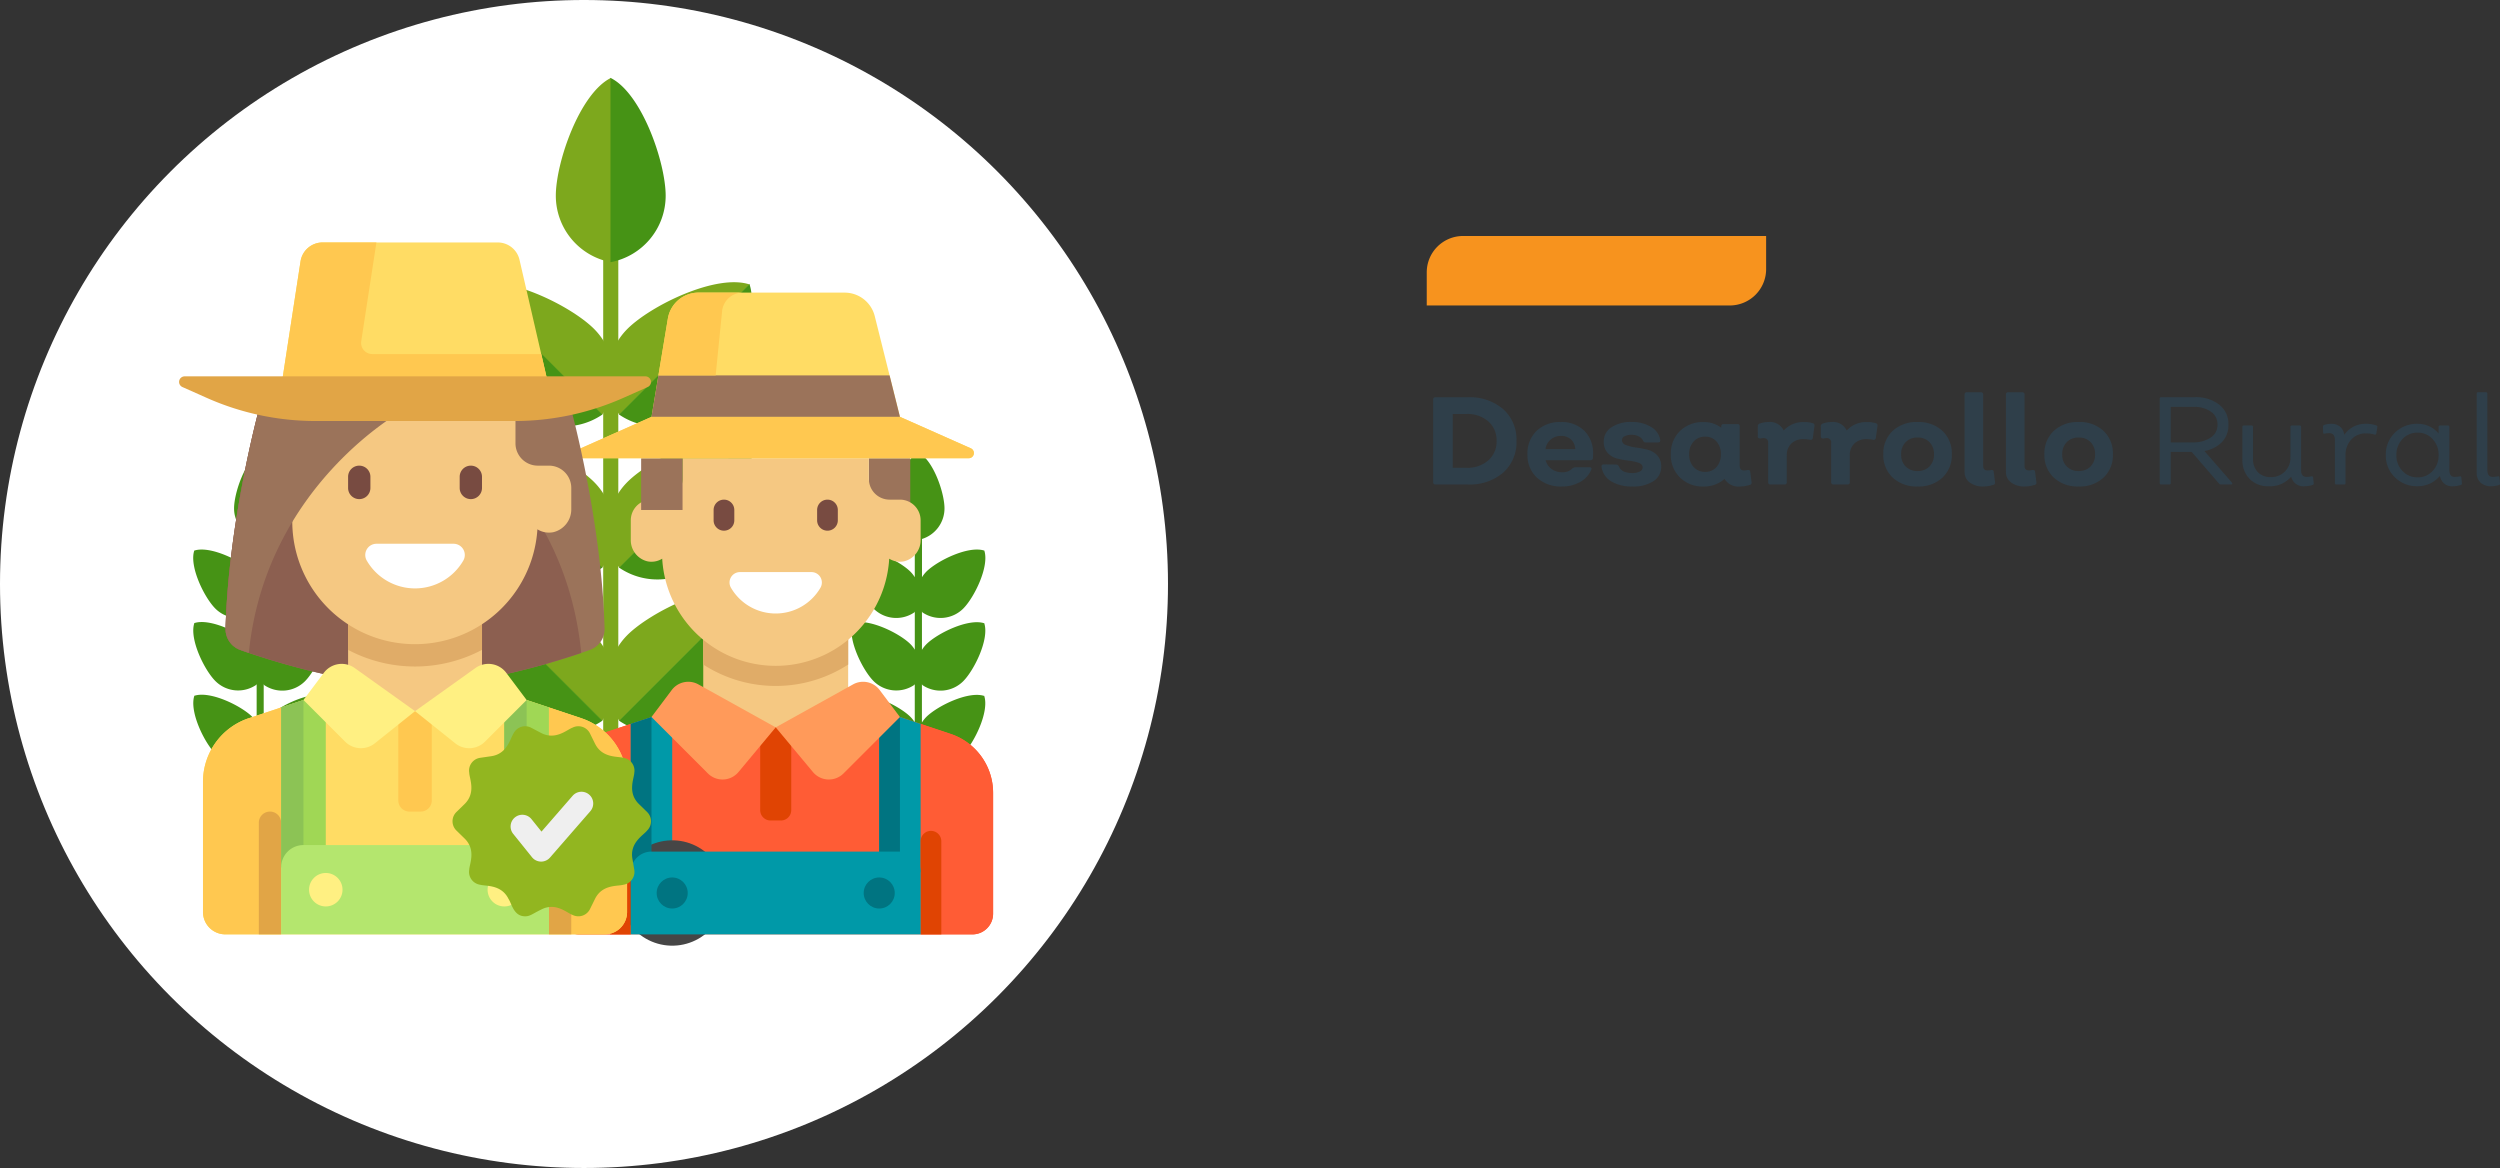
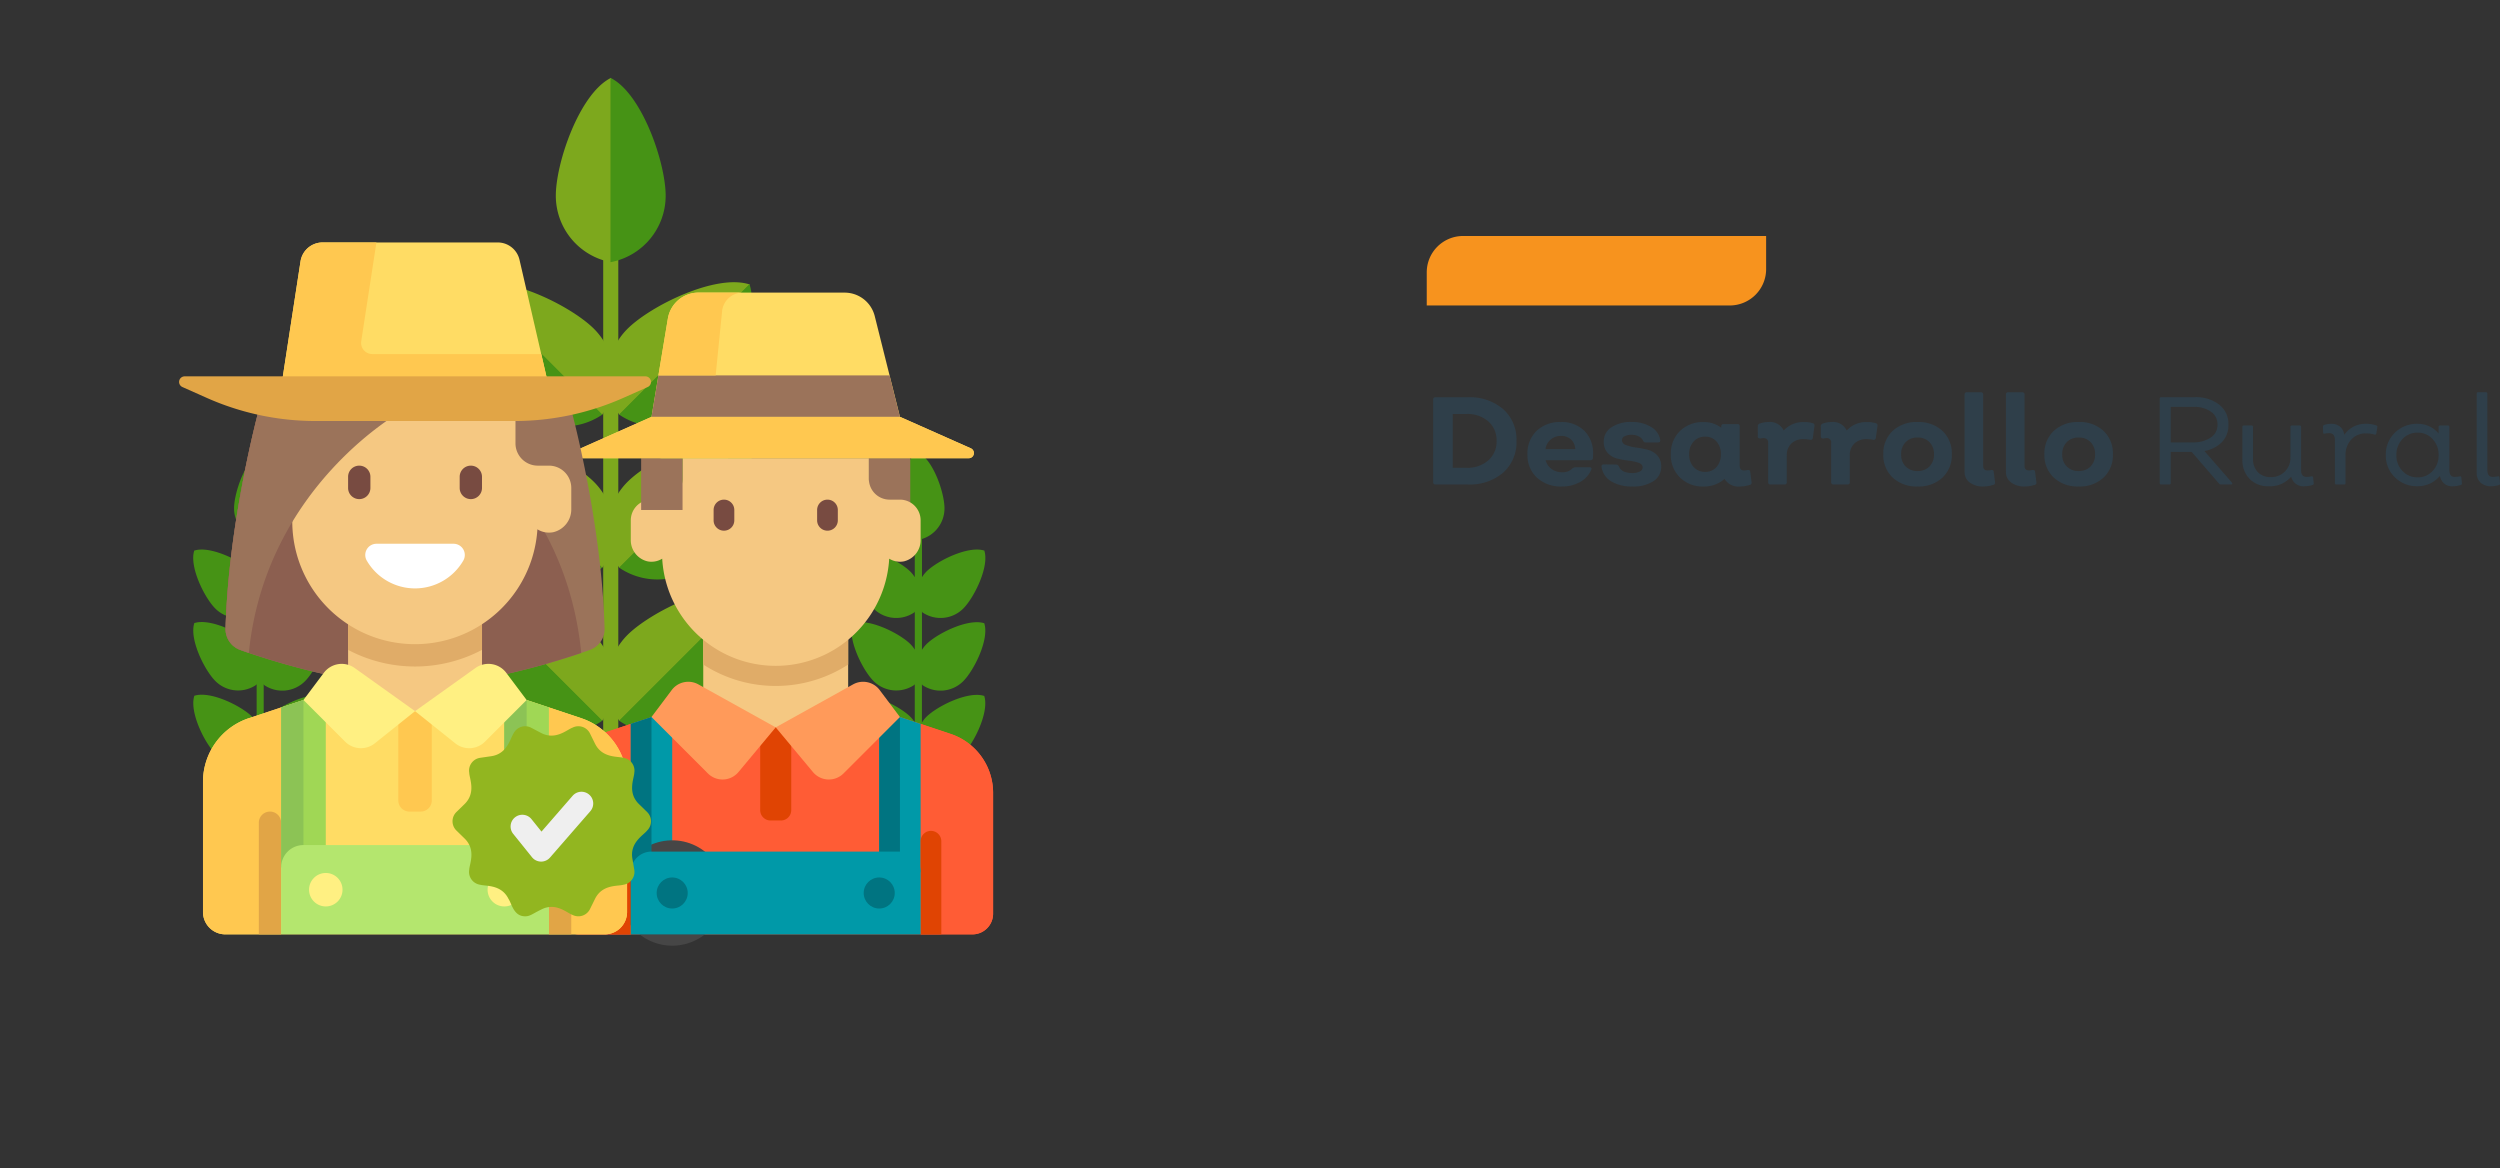
<svg xmlns="http://www.w3.org/2000/svg" width="321.064" height="150" viewBox="0 0 321.064 150">
  <rect x="0" y="0" width="321.064" height="150" fill="#333333" stroke="none" />
  <g id="Grupo_1505" data-name="Grupo 1505" transform="translate(-140 -185)">
    <path id="Trazado_5250" data-name="Trazado 5250" d="M5.484-11.2a6.58,6.58,0,0,1,4.57,1.531,5.211,5.211,0,0,1,1.7,4.074,5.2,5.2,0,0,1-1.7,4.07A6.59,6.59,0,0,1,5.484,0H1.375q-.32,0-.32-.3V-10.9q0-.3.32-.3ZM5.313-2.141a4.079,4.079,0,0,0,2.824-.953A3.2,3.2,0,0,0,9.2-5.6,3.2,3.2,0,0,0,8.137-8.1a4.079,4.079,0,0,0-2.824-.953H3.57v6.914Zm12.25,2.4A4.471,4.471,0,0,1,14.379-.879a3.911,3.911,0,0,1-1.215-3A3.984,3.984,0,0,1,14.34-6.883a4.256,4.256,0,0,1,3.082-1.133,4.125,4.125,0,0,1,3.047,1.121,3.99,3.99,0,0,1,1.125,2.957q0,.094-.008.273t-.008.273a.3.3,0,0,1-.336.273H15.5a2.009,2.009,0,0,0,.762,1.133,2.221,2.221,0,0,0,1.348.414,1.68,1.68,0,0,0,1.313-.477.723.723,0,0,1,.383-.164h1.8a.3.3,0,0,1,.25.09.2.2,0,0,1,0,.23A3.213,3.213,0,0,1,19.93-.32,4.676,4.676,0,0,1,17.563.258Zm-2.078-4.8H19.3a1.718,1.718,0,0,0-.527-1.223,1.8,1.8,0,0,0-1.293-.473,1.991,1.991,0,0,0-1.336.473A1.914,1.914,0,0,0,15.484-4.547ZM26.648.258a5.062,5.062,0,0,1-2.734-.664A2.558,2.558,0,0,1,22.68-2.258q-.047-.32.3-.32l1.57.016a.409.409,0,0,1,.352.227q.336.867,1.742.867a2,2,0,0,0,.953-.2.582.582,0,0,0,.359-.516q0-.414-.512-.6a5.686,5.686,0,0,0-1.246-.27,12.754,12.754,0,0,1-1.473-.262,2.452,2.452,0,0,1-1.25-.723,2.074,2.074,0,0,1-.512-1.477,2.125,2.125,0,0,1,.977-1.82,4.39,4.39,0,0,1,2.578-.687,4.668,4.668,0,0,1,2.52.633,2.366,2.366,0,0,1,1.176,1.672q.047.32-.289.32H28.344a.348.348,0,0,1-.32-.2,1.114,1.114,0,0,0-.551-.566,1.948,1.948,0,0,0-.918-.215,1.925,1.925,0,0,0-.906.184A.549.549,0,0,0,25.3-5.7a.685.685,0,0,0,.52.637,5.545,5.545,0,0,0,1.266.313q.746.105,1.48.281a2.508,2.508,0,0,1,1.254.719,2.02,2.02,0,0,1,.52,1.457A2.151,2.151,0,0,1,29.352-.43,4.678,4.678,0,0,1,26.648.258Zm15.3-.531a.282.282,0,0,1-.258.336,4.225,4.225,0,0,1-1.2.2,2.1,2.1,0,0,1-2.016-.977,3.955,3.955,0,0,1-2.7.977A4.14,4.14,0,0,1,32.75-.895a4,4,0,0,1-1.172-2.98,4,4,0,0,1,1.176-2.992,4.151,4.151,0,0,1,3.027-1.148,3.6,3.6,0,0,1,2.273.734v-.172a.269.269,0,0,1,.3-.3h1.766a.262.262,0,0,1,.3.3V-2.43q0,.625.531.625a1.916,1.916,0,0,0,.492-.055q.32-.031.336.258ZM35.992-1.617a1.852,1.852,0,0,0,1.457-.633,2.365,2.365,0,0,0,.559-1.625,2.373,2.373,0,0,0-.559-1.637,1.857,1.857,0,0,0-1.457-.629,1.922,1.922,0,0,0-1.488.629,2.333,2.333,0,0,0-.574,1.637A2.325,2.325,0,0,0,34.5-2.25,1.917,1.917,0,0,0,35.992-1.617ZM49.781-7.875a.288.288,0,0,1,.242.352l-.211,1.539a.268.268,0,0,1-.352.242,4.556,4.556,0,0,0-.875-.078,2.134,2.134,0,0,0-1.523.559,1.986,1.986,0,0,0-.594,1.52V-.3a.269.269,0,0,1-.3.3H44.375a.269.269,0,0,1-.3-.3V-5.328a.552.552,0,0,0-.625-.625,3.407,3.407,0,0,0-.352.047q-.352,0-.352-.25V-7.469a.332.332,0,0,1,.242-.352,3.478,3.478,0,0,1,1.148-.2A1.924,1.924,0,0,1,46.07-6.93,3.367,3.367,0,0,1,48.68-8.016,3.609,3.609,0,0,1,49.781-7.875Zm8.094,0a.288.288,0,0,1,.242.352l-.211,1.539a.268.268,0,0,1-.352.242,4.556,4.556,0,0,0-.875-.078,2.134,2.134,0,0,0-1.523.559,1.986,1.986,0,0,0-.594,1.52V-.3a.269.269,0,0,1-.3.3H52.469a.269.269,0,0,1-.3-.3V-5.328a.552.552,0,0,0-.625-.625,3.407,3.407,0,0,0-.352.047q-.352,0-.352-.25V-7.469a.332.332,0,0,1,.242-.352,3.478,3.478,0,0,1,1.148-.2A1.924,1.924,0,0,1,54.164-6.93a3.367,3.367,0,0,1,2.609-1.086A3.609,3.609,0,0,1,57.875-7.875Zm8.582,7A4.465,4.465,0,0,1,63.266.258,4.465,4.465,0,0,1,60.074-.879a3.924,3.924,0,0,1-1.207-3,3.93,3.93,0,0,1,1.207-3.008,4.474,4.474,0,0,1,3.191-1.133,4.465,4.465,0,0,1,3.191,1.137,3.933,3.933,0,0,1,1.207,3A3.924,3.924,0,0,1,66.457-.879ZM61.738-2.312a2.058,2.058,0,0,0,1.527.586,2.058,2.058,0,0,0,1.527-.586,2.12,2.12,0,0,0,.582-1.562,2.133,2.133,0,0,0-.582-1.566,2.05,2.05,0,0,0-1.527-.59,2.05,2.05,0,0,0-1.527.59,2.133,2.133,0,0,0-.582,1.566A2.12,2.12,0,0,0,61.738-2.312Zm10,2.57a2.844,2.844,0,0,1-1.781-.512A1.666,1.666,0,0,1,69.3-1.648v-9.891a.269.269,0,0,1,.3-.3h1.789a.269.269,0,0,1,.3.3v9.125q0,.609.547.609a1.845,1.845,0,0,0,.477-.055q.32-.031.336.258l.164,1.328a.282.282,0,0,1-.258.336A4.291,4.291,0,0,1,71.742.258Zm5.32,0a2.844,2.844,0,0,1-1.781-.512,1.666,1.666,0,0,1-.664-1.395v-9.891a.269.269,0,0,1,.3-.3h1.789a.269.269,0,0,1,.3.3v9.125q0,.609.547.609a1.845,1.845,0,0,0,.477-.055q.32-.031.336.258l.164,1.328a.282.282,0,0,1-.258.336A4.291,4.291,0,0,1,77.063.258ZM87.145-.879A4.465,4.465,0,0,1,83.953.258,4.465,4.465,0,0,1,80.762-.879a3.924,3.924,0,0,1-1.207-3,3.93,3.93,0,0,1,1.207-3.008,4.474,4.474,0,0,1,3.191-1.133,4.465,4.465,0,0,1,3.191,1.137,3.933,3.933,0,0,1,1.207,3A3.924,3.924,0,0,1,87.145-.879ZM82.426-2.312a2.058,2.058,0,0,0,1.527.586,2.058,2.058,0,0,0,1.527-.586,2.12,2.12,0,0,0,.582-1.562,2.133,2.133,0,0,0-.582-1.566,2.05,2.05,0,0,0-1.527-.59,2.05,2.05,0,0,0-1.527.59,2.133,2.133,0,0,0-.582,1.566A2.12,2.12,0,0,0,82.426-2.312Zm21.207,2.07a.147.147,0,0,1,.039.168.168.168,0,0,1-.164.074h-1.3a.3.3,0,0,1-.227-.109L98.469-4.18H95.781V-.2a.173.173,0,0,1-.2.2H94.563a.173.173,0,0,1-.2-.2V-11.008a.173.173,0,0,1,.2-.2h4.3a4.818,4.818,0,0,1,3.145.961A3.125,3.125,0,0,1,103.188-7.7a3.125,3.125,0,0,1-.816,2.238A4.134,4.134,0,0,1,100.1-4.3ZM95.781-9.969v4.563h2.844a3.973,3.973,0,0,0,2.258-.6,1.918,1.918,0,0,0,.9-1.687,1.923,1.923,0,0,0-.867-1.672,3.736,3.736,0,0,0-2.18-.6ZM114.141-.156a.182.182,0,0,1-.148.219,3.4,3.4,0,0,1-.977.164,1.611,1.611,0,0,1-1.773-1.234A3.508,3.508,0,0,1,108.359.227,3.267,3.267,0,0,1,105.9-.719a3.415,3.415,0,0,1-.918-2.484V-7.375a.173.173,0,0,1,.2-.2h.977a.165.165,0,0,1,.188.2v4.094a2.335,2.335,0,0,0,.617,1.7,2.208,2.208,0,0,0,1.656.633,2.468,2.468,0,0,0,1.816-.711,2.5,2.5,0,0,0,.715-1.852V-7.375q0-.2.188-.2h.977a.173.173,0,0,1,.2.2v5.516q0,.883.688.883a3.26,3.26,0,0,0,.625-.062q.211-.047.234.141Zm8.023-7.43a.178.178,0,0,1,.148.227l-.133.8q-.031.2-.234.148a3.72,3.72,0,0,0-1.094-.148,2.476,2.476,0,0,0-1.887.785,2.872,2.872,0,0,0-.738,2.051V-.2q0,.2-.187.2h-.977a.173.173,0,0,1-.2-.2V-5.711q0-.883-.75-.883a2.926,2.926,0,0,0-.547.063q-.227.031-.219-.156l-.016-.734a.211.211,0,0,1,.156-.227,2.688,2.688,0,0,1,.9-.141,1.707,1.707,0,0,1,1.145.375,1.607,1.607,0,0,1,.535,1.047,3.249,3.249,0,0,1,2.781-1.422A3.621,3.621,0,0,1,122.164-7.586Zm11.008,7.43a.181.181,0,0,1-.141.219,3.237,3.237,0,0,1-.961.164,1.542,1.542,0,0,1-1.711-1.344A3.679,3.679,0,0,1,127.477.227a3.992,3.992,0,0,1-2.91-1.145A3.835,3.835,0,0,1,123.4-3.773a3.867,3.867,0,0,1,1.16-2.871,3.985,3.985,0,0,1,2.918-1.145,3.445,3.445,0,0,1,2.7,1.242v-.828a.173.173,0,0,1,.2-.2h.992a.165.165,0,0,1,.188.2v5.531q0,.867.672.867a3.505,3.505,0,0,0,.641-.062q.2-.047.227.141Zm-5.68-.758a2.527,2.527,0,0,0,1.918-.816,2.867,2.867,0,0,0,.77-2.047,2.9,2.9,0,0,0-.77-2.055,2.516,2.516,0,0,0-1.918-.824,2.58,2.58,0,0,0-1.953.824,2.875,2.875,0,0,0-.781,2.059,2.842,2.842,0,0,0,.781,2.039A2.586,2.586,0,0,0,127.492-.914ZM136.961.227a1.988,1.988,0,0,1-1.387-.457,1.637,1.637,0,0,1-.5-1.277V-11.648q0-.2.188-.2h.977a.173.173,0,0,1,.2.2v9.789q0,.883.688.883a3.26,3.26,0,0,0,.625-.062q.211-.047.242.141l.078.742a.182.182,0,0,1-.148.219A3.007,3.007,0,0,1,136.961.227Z" transform="translate(323 247.219)" fill="#2f3f4a" />
    <path id="Trazado_1053" data-name="Trazado 1053" d="M700.007,2553h-19.04a4.67,4.67,0,0,0-4.67,4.67v4.253h38.916a4.67,4.67,0,0,0,4.67-4.67V2553Z" transform="translate(-353.067 -2337.693)" fill="#f7931e" />
    <g id="Grupo_392" data-name="Grupo 392">
      <g id="Grupo_198" data-name="Grupo 198" transform="translate(140 185)">
-         <ellipse id="Elipse_9" data-name="Elipse 9" cx="75" cy="75" rx="75" ry="75" fill="#fff" />
-       </g>
+         </g>
      <g id="Grupo_391" data-name="Grupo 391" transform="translate(10 47.137)">
        <g id="Grupo_371" data-name="Grupo 371" transform="translate(190.322 147.863)">
          <path id="Trazado_1670" data-name="Trazado 1670" d="M292.674,452.193" transform="translate(-289.399 -363.737)" fill="#469315" />
          <path id="Trazado_1671" data-name="Trazado 1671" d="M342.329,297.053a.97.97,0,1,1-1.94,0v-75.5a.97.97,0,1,1,1.94,0Zm0,0" transform="translate(-323.245 -199.449)" fill="#7da81d" />
          <path id="Trazado_1672" data-name="Trazado 1672" d="M326.543,147.863c-4.034,1.98-7.091,10.887-7.091,15.141a8.683,8.683,0,0,0,7.091,8.532Zm0,0" transform="translate(-308.393 -147.863)" fill="#7da81d" />
          <path id="Trazado_1673" data-name="Trazado 1673" d="M343.605,147.863c4.034,1.98,7.088,10.887,7.088,15.141a8.683,8.683,0,0,1-7.088,8.532Zm0,0" transform="translate(-325.526 -147.863)" fill="#469315" />
          <path id="Trazado_1674" data-name="Trazado 1674" d="M360.609,238.454c-4.256-1.449-12.715,2.692-15.725,5.7a8.684,8.684,0,0,0-1.018,11.044Zm0,0" transform="translate(-324.634 -211.911)" fill="#7da81d" />
          <path id="Trazado_1675" data-name="Trazado 1675" d="M364.161,239.025c1.448,4.254-2.692,12.716-5.694,15.721a8.691,8.691,0,0,1-11.048,1.022Zm0,0" transform="translate(-328.231 -212.528)" fill="#469315" />
          <path id="Trazado_1676" data-name="Trazado 1676" d="M360.609,306.093c-4.256-1.451-12.715,2.689-15.725,5.7a8.683,8.683,0,0,0-1.018,11.043Zm0,0" transform="translate(-324.634 -259.89)" fill="#7da81d" />
          <path id="Trazado_1677" data-name="Trazado 1677" d="M364.161,306.665c1.448,4.253-2.692,12.713-5.694,15.721a8.689,8.689,0,0,1-11.048,1.02Zm0,0" transform="translate(-328.231 -260.508)" fill="#469315" />
          <path id="Trazado_1678" data-name="Trazado 1678" d="M360.609,373.725c-4.256-1.454-12.715,2.689-15.725,5.694a8.685,8.685,0,0,0-1.018,11.044Zm0,0" transform="translate(-324.634 -307.863)" fill="#7da81d" />
          <path id="Trazado_1679" data-name="Trazado 1679" d="M364.161,374.3c1.448,4.253-2.692,12.715-5.694,15.721a8.69,8.69,0,0,1-11.048,1.021Zm0,0" transform="translate(-328.231 -308.483)" fill="#469315" />
          <path id="Trazado_1680" data-name="Trazado 1680" d="M282.265,238.454c4.256-1.449,12.715,2.692,15.723,5.7a8.684,8.684,0,0,1,1.019,11.044Zm0,0" transform="translate(-282.015 -211.911)" fill="#7da81d" />
          <path id="Trazado_1681" data-name="Trazado 1681" d="M281.7,239.025c-1.452,4.254,2.689,12.716,5.694,15.721a8.686,8.686,0,0,0,11.045,1.022Zm0,0" transform="translate(-281.405 -212.528)" fill="#469315" />
          <path id="Trazado_1682" data-name="Trazado 1682" d="M282.265,306.093c4.256-1.451,12.715,2.689,15.723,5.7a8.683,8.683,0,0,1,1.019,11.043Zm0,0" transform="translate(-282.015 -259.89)" fill="#7da81d" />
          <path id="Trazado_1683" data-name="Trazado 1683" d="M281.7,306.665c-1.452,4.253,2.689,12.713,5.694,15.721a8.685,8.685,0,0,0,11.045,1.02Zm0,0" transform="translate(-281.405 -260.508)" fill="#469315" />
          <path id="Trazado_1684" data-name="Trazado 1684" d="M282.265,373.725c4.256-1.454,12.715,2.689,15.723,5.694a8.685,8.685,0,0,1,1.019,11.044Zm0,0" transform="translate(-282.015 -307.863)" fill="#7da81d" />
          <path id="Trazado_1685" data-name="Trazado 1685" d="M281.7,374.3c-1.452,4.253,2.689,12.715,5.694,15.721a8.685,8.685,0,0,0,11.045,1.021Zm0,0" transform="translate(-281.405 -308.483)" fill="#469315" />
          <path id="Trazado_1686" data-name="Trazado 1686" d="M292.527,452.31" transform="translate(-289.294 -363.82)" fill="#7da81d" />
        </g>
        <g id="Grupo_374" data-name="Grupo 374" transform="translate(154.79 195.928)">
          <g id="Grupo_372" data-name="Grupo 372" transform="translate(84.531)">
            <path id="Trazado_1687" data-name="Trazado 1687" d="M459.049,367.3v-5.6c.018.03.033.065.055.1l0,0a.037.037,0,0,0,.01.006l.011.013.006,0a3.388,3.388,0,0,0,4.291-.413c1.17-1.168,2.772-4.444,2.23-6.113l.013-.012-.013,0,0-.015-.013.012c-1.668-.54-4.945,1.064-6.11,2.231a3.26,3.26,0,0,0-.469.6v-5.752c.019.031.034.065.055.1l-.007.007.016.008.008.013.005,0a4.125,4.125,0,0,0,5.221-.5c1.42-1.418,3.369-5.4,2.712-7.432l.017-.014-.019,0,0-.02-.016.017c-2.035-.657-6.014,1.293-7.436,2.712a4.192,4.192,0,0,0-.553.708v-4.926c.019.031.034.065.056.1l-.008.007.016.008a.033.033,0,0,0,.006.008l.008,0a4.125,4.125,0,0,0,5.221-.5c1.42-1.422,3.369-5.4,2.712-7.432l.016-.016-.018,0,0-.018-.016.015c-2.036-.656-6.014,1.292-7.436,2.712a4.148,4.148,0,0,0-.553.708v-4.925c.019.031.031.065.052.1l0,.005.013.008c0,.006,0,.011.01.016l.005-.006a4.126,4.126,0,0,0,5.221-.5c1.42-1.421,3.369-5.4,2.712-7.433l.016-.015-.018,0a.071.071,0,0,1,0-.019l-.016.017c-2.036-.655-6.014,1.294-7.436,2.714a4.194,4.194,0,0,0-.553.708v-4.911a4.113,4.113,0,0,0,2.889-3.921c0-2.009-1.435-6.2-3.336-7.175v-.021l-.011.008a.039.039,0,0,1-.021-.008v.021c-1.9.974-3.338,5.166-3.338,7.175a4.114,4.114,0,0,0,2.89,3.921v4.912a3.891,3.891,0,0,0-.556-.709c-1.419-1.418-5.4-3.369-7.43-2.714l-.017-.017c0,.006,0,.013,0,.019l-.019,0,.016.015c-.656,2.032,1.292,6.012,2.712,7.433a4.122,4.122,0,0,0,5.219.5l.007.007c.006,0,.006-.012.011-.017l.011-.006-.005-.006c.02-.031.032-.063.053-.094V338.6a3.955,3.955,0,0,0-.556-.709c-1.42-1.421-5.4-3.368-7.431-2.712l-.016-.015c0,.005,0,.012,0,.018l-.019,0,.016.016c-.657,2.032,1.291,6.011,2.712,7.432a4.124,4.124,0,0,0,5.221.5l0,.005a.078.078,0,0,0,.008-.012l.013-.008-.005-.005c.02-.032.032-.065.053-.1v4.927a3.906,3.906,0,0,0-.556-.71c-1.42-1.42-5.4-3.369-7.431-2.712l-.016-.017c0,.006,0,.013,0,.02l-.019,0,.016.014c-.657,2.032,1.291,6.012,2.712,7.432a4.125,4.125,0,0,0,5.221.5l0,0a.045.045,0,0,0,.006-.009l.016-.013-.005,0c.02-.032.032-.065.053-.1v5.75a3.3,3.3,0,0,0-.467-.6c-1.166-1.168-4.438-2.771-6.111-2.231l-.013-.012,0,.015-.016,0,.013.013c-.54,1.67,1.062,4.944,2.232,6.112a3.389,3.389,0,0,0,4.291.413l0,0a.009.009,0,0,0,0-.006l.018-.013-.005,0c.02-.032.032-.067.053-.1v5.6m.989-24.172" transform="translate(-449.986 -313.228)" fill="#469315" />
          </g>
          <g id="Grupo_373" data-name="Grupo 373">
            <path id="Trazado_1688" data-name="Trazado 1688" d="M168.222,367.3v-5.6c.018.03.033.065.055.1l0,0a.036.036,0,0,0,.01.006l.011.013.006,0a3.389,3.389,0,0,0,4.291-.413c1.17-1.168,2.772-4.444,2.23-6.113l.013-.012-.013,0,0-.015-.013.012c-1.668-.54-4.945,1.064-6.109,2.231a3.262,3.262,0,0,0-.469.6v-5.752c.019.031.034.065.055.1l-.008.007.016.008.008.013.005,0a4.125,4.125,0,0,0,5.221-.5c1.42-1.418,3.369-5.4,2.712-7.432l.017-.014-.019,0v-.02l-.016.017c-2.035-.657-6.014,1.293-7.436,2.712a4.178,4.178,0,0,0-.553.708v-4.926c.019.031.034.065.056.1l-.008.007.016.008a.046.046,0,0,0,.006.008l.008,0a4.125,4.125,0,0,0,5.221-.5c1.42-1.422,3.369-5.4,2.712-7.432l.016-.016-.018,0v-.018l-.016.015c-2.036-.656-6.014,1.292-7.436,2.712a4.136,4.136,0,0,0-.553.708v-4.925c.019.031.031.065.052.1l0,.005.013.008c0,.006,0,.011.01.016l.005-.006a4.126,4.126,0,0,0,5.221-.5c1.42-1.421,3.369-5.4,2.712-7.433l.016-.015-.018,0a.082.082,0,0,1,0-.019l-.016.017c-2.036-.655-6.014,1.294-7.436,2.714a4.181,4.181,0,0,0-.553.708v-4.911a4.113,4.113,0,0,0,2.89-3.921c0-2.009-1.435-6.2-3.336-7.175v-.021l-.011.008a.039.039,0,0,1-.021-.008v.021c-1.9.974-3.338,5.166-3.338,7.175a4.115,4.115,0,0,0,2.89,3.921v4.912a3.9,3.9,0,0,0-.555-.709c-1.419-1.418-5.4-3.369-7.431-2.714l-.017-.017c0,.006,0,.013,0,.019l-.019,0,.017.015c-.656,2.032,1.292,6.012,2.712,7.433a4.122,4.122,0,0,0,5.218.5l.008.007c.006,0,.006-.012.011-.017l.011-.006,0-.006c.02-.031.031-.063.053-.094V338.6a3.965,3.965,0,0,0-.555-.709c-1.42-1.421-5.4-3.368-7.432-2.712l-.016-.015c0,.005,0,.012,0,.018l-.019,0,.017.016c-.657,2.032,1.291,6.011,2.712,7.432a4.124,4.124,0,0,0,5.221.5l0,.005a.105.105,0,0,0,.008-.012l.013-.008,0-.005c.02-.032.031-.065.053-.1v4.927a3.915,3.915,0,0,0-.555-.71c-1.42-1.42-5.4-3.369-7.432-2.712l-.016-.017c0,.006,0,.013,0,.02l-.019,0,.017.014c-.657,2.032,1.291,6.012,2.712,7.432a4.125,4.125,0,0,0,5.221.5l0,0a.053.053,0,0,0,.006-.009l.016-.013,0,0c.02-.032.031-.065.053-.1v5.75a3.287,3.287,0,0,0-.467-.6c-1.166-1.168-4.438-2.771-6.111-2.231l-.013-.012,0,.015-.016,0,.013.013c-.54,1.67,1.062,4.944,2.232,6.112a3.389,3.389,0,0,0,4.291.413l0,0a.01.01,0,0,0,0-.006l.018-.013,0,0c.02-.032.031-.067.053-.1v5.6m.989-24.172" transform="translate(-159.16 -313.228)" fill="#469315" />
          </g>
        </g>
        <g id="Grupo_380" data-name="Grupo 380" transform="translate(201.704 175.441)">
          <path id="Trazado_1689" data-name="Trazado 1689" d="M370.945,432.437l-6.51-2.17H332.529l-6.51,2.17A7.976,7.976,0,0,0,320.565,440v15.521a2.659,2.659,0,0,0,2.659,2.659H373.74a2.659,2.659,0,0,0,2.659-2.659V440A7.976,7.976,0,0,0,370.945,432.437Z" transform="translate(-320.565 -375.762)" fill="#ff5c35" />
          <rect id="Rectángulo_86" data-name="Rectángulo 86" width="18.611" height="15.953" transform="translate(18.611 41.211)" fill="#f5c882" />
          <path id="Trazado_1690" data-name="Trazado 1690" d="M384.6,391.086a17.124,17.124,0,0,0,18.611,0V384.53H384.6Z" transform="translate(-365.986 -343.319)" fill="#e0ac68" />
          <rect id="Rectángulo_87" data-name="Rectángulo 87" width="5.317" height="6.647" transform="translate(39.881 21.27)" fill="#9b735a" />
          <path id="Trazado_1691" data-name="Trazado 1691" d="M387.145,321.242h-1.329a2.659,2.659,0,0,1-2.659-2.659v-2.659H359.228v2.659a2.659,2.659,0,0,1-2.659,2.659H355.24a2.659,2.659,0,0,0-2.659,2.659v2.487a2.791,2.791,0,0,0,2.124,2.775,2.612,2.612,0,0,0,1.911-.339,14.6,14.6,0,0,0,29.152,0,2.613,2.613,0,0,0,1.911.339,2.791,2.791,0,0,0,2.124-2.775V323.9A2.659,2.659,0,0,0,387.145,321.242Z" transform="translate(-343.275 -294.654)" fill="#f5c882" />
          <rect id="Rectángulo_88" data-name="Rectángulo 88" width="5.317" height="6.647" transform="translate(10.636 21.27)" fill="#9b735a" />
          <path id="Trazado_1692" data-name="Trazado 1692" d="M370.454,258.7l-3.233-12.932a3.988,3.988,0,0,0-3.869-3.021H344.586a3.988,3.988,0,0,0-3.934,3.332l-2.1,12.62-9.1,4.045a.665.665,0,0,0,.27,1.272h49.57a.665.665,0,0,0,.27-1.272Z" transform="translate(-326.584 -242.745)" fill="#ffdc64" />
          <g id="Grupo_375" data-name="Grupo 375" transform="translate(19.941 26.588)">
            <path id="Trazado_1693" data-name="Trazado 1693" d="M390.5,338.207a1.329,1.329,0,0,1-1.329-1.329v-1.329a1.329,1.329,0,1,1,2.659,0v1.329A1.329,1.329,0,0,1,390.5,338.207Z" transform="translate(-389.171 -334.219)" fill="#784b41" />
            <path id="Trazado_1694" data-name="Trazado 1694" d="M436.236,338.207a1.329,1.329,0,0,1-1.329-1.329v-1.329a1.329,1.329,0,1,1,2.659,0v1.329A1.329,1.329,0,0,1,436.236,338.207Z" transform="translate(-421.613 -334.219)" fill="#784b41" />
          </g>
-           <path id="Trazado_1695" data-name="Trazado 1695" d="M397.547,366.235a1.338,1.338,0,0,0-1.143,2.022,6.647,6.647,0,0,0,11.481,0,1.338,1.338,0,0,0-1.143-2.022Z" transform="translate(-374.228 -330.342)" fill="#fff" />
          <path id="Trazado_1696" data-name="Trazado 1696" d="M329.717,302.947h49.57a.665.665,0,0,0,.27-1.272l-9.1-4.045h-31.9l-9.1,4.045A.665.665,0,0,0,329.717,302.947Z" transform="translate(-326.584 -281.677)" fill="#ffc850" />
          <path id="Trazado_1697" data-name="Trazado 1697" d="M362.614,279.335l-.886,5.318h31.905l-1.329-5.318Z" transform="translate(-349.764 -268.7)" fill="#9b735a" />
          <path id="Trazado_1698" data-name="Trazado 1698" d="M372.133,253.38l.824-8.241a2.659,2.659,0,0,1,2.646-2.394h-5.675a3.988,3.988,0,0,0-3.934,3.332l-1.217,7.3Z" transform="translate(-351.926 -242.745)" fill="#ffc850" />
          <g id="Grupo_376" data-name="Grupo 376" transform="translate(0 55.391)">
            <path id="Trazado_1699" data-name="Trazado 1699" d="M329.871,433.316l-3.852,1.284a7.976,7.976,0,0,0-5.454,7.567v15.521a2.659,2.659,0,0,0,2.659,2.659h6.647Z" transform="translate(-320.565 -433.316)" fill="#ff5c35" />
            <path id="Trazado_1700" data-name="Trazado 1700" d="M480.644,433.316,484.5,434.6a7.976,7.976,0,0,1,5.454,7.567v15.521a2.659,2.659,0,0,1-2.659,2.659h-6.647Z" transform="translate(-434.116 -433.316)" fill="#ff5c35" />
          </g>
          <g id="Grupo_377" data-name="Grupo 377" transform="translate(9.306 54.505)">
            <path id="Trazado_1701" data-name="Trazado 1701" d="M357.9,430.267h-2.659l-2.659.886v19.055H357.9Z" transform="translate(-352.581 -430.267)" fill="#0099a8" />
            <path id="Trazado_1702" data-name="Trazado 1702" d="M462.35,430.267h2.659l2.659.886v19.055H462.35Z" transform="translate(-430.444 -430.267)" fill="#0099a8" />
          </g>
          <line id="Línea_7" data-name="Línea 7" x2="0.013" transform="translate(14.623 77.105)" fill="none" stroke="#464646" stroke-linecap="round" stroke-linejoin="round" stroke-width="13.532" />
          <g id="Grupo_378" data-name="Grupo 378" transform="translate(6.647 69.128)">
            <path id="Trazado_1703" data-name="Trazado 1703" d="M346.092,493.871h-2.659V481.906a1.33,1.33,0,0,1,1.329-1.329h0a1.33,1.33,0,0,1,1.329,1.329Z" transform="translate(-343.433 -480.577)" fill="#e04403" />
            <path id="Trazado_1704" data-name="Trazado 1704" d="M483.3,493.871h-2.659V481.906a1.33,1.33,0,0,1,1.329-1.329h0a1.329,1.329,0,0,1,1.329,1.329Z" transform="translate(-440.762 -480.577)" fill="#e04403" />
          </g>
          <g id="Grupo_379" data-name="Grupo 379" transform="translate(9.306 54.505)">
            <path id="Trazado_1705" data-name="Trazado 1705" d="M355.239,430.267l-2.659.886v19.055h2.659Z" transform="translate(-352.581 -430.267)" fill="#007481" />
            <rect id="Rectángulo_89" data-name="Rectángulo 89" width="2.659" height="19.941" transform="translate(31.905)" fill="#007481" />
          </g>
          <path id="Trazado_1706" data-name="Trazado 1706" d="M389.8,500.36H352.581v-7.976a2.659,2.659,0,0,1,2.659-2.659h31.905a2.659,2.659,0,0,1,2.659,2.659v7.976Z" transform="translate(-343.275 -417.938)" fill="#0099a8" />
          <path id="Trazado_1707" data-name="Trazado 1707" d="M412.411,446.8h-1.329a1.329,1.329,0,0,1-1.329-1.329V434.84h3.988v10.635A1.329,1.329,0,0,1,412.411,446.8Z" transform="translate(-383.829 -379.006)" fill="#e04403" />
          <path id="Trazado_1708" data-name="Trazado 1708" d="M367.743,415.029l9.937,5.521-4.783,5.74a2.659,2.659,0,0,1-3.923.178l-7.247-7.247,2.6-3.463A2.659,2.659,0,0,1,367.743,415.029Z" transform="translate(-349.764 -364.716)" fill="#ff9a5a" />
          <path id="Trazado_1709" data-name="Trazado 1709" d="M426.55,415.029l-9.938,5.521,4.783,5.74a2.659,2.659,0,0,0,3.923.178l7.247-7.247-2.6-3.463A2.659,2.659,0,0,0,426.55,415.029Z" transform="translate(-388.695 -364.716)" fill="#ff9a5a" />
          <circle id="Elipse_16" data-name="Elipse 16" cx="1.994" cy="1.994" r="1.994" transform="translate(12.629 75.111)" fill="#007481" />
          <circle id="Elipse_17" data-name="Elipse 17" cx="1.994" cy="1.994" r="1.994" transform="translate(39.217 75.111)" fill="#007481" />
        </g>
        <g id="Grupo_388" data-name="Grupo 388" transform="translate(153 169.001)">
          <path id="Trazado_1710" data-name="Trazado 1710" d="M212.153,425.085l-7.019-2.34H176.471l-7.019,2.34a8.6,8.6,0,0,0-5.88,8.158v16.733a2.866,2.866,0,0,0,2.866,2.866h48.727a2.866,2.866,0,0,0,2.866-2.866V433.242A8.6,8.6,0,0,0,212.153,425.085Z" transform="translate(-160.5 -363.986)" fill="#ffdc64" />
          <g id="Grupo_381" data-name="Grupo 381" transform="translate(13.105 58.759)">
            <path id="Trazado_1711" data-name="Trazado 1711" d="M203.82,422.746h-2.866l-2.866.955v20.542h5.733Z" transform="translate(-198.087 -422.746)" fill="#a0d755" />
            <path id="Trazado_1712" data-name="Trazado 1712" d="M296.7,422.746h2.866l2.866.955v20.542H296.7Z" transform="translate(-268.039 -422.746)" fill="#a0d755" />
          </g>
          <rect id="Rectángulo_90" data-name="Rectángulo 90" width="2.866" height="21.497" transform="translate(41.767 58.759)" fill="#8cc355" />
          <path id="Trazado_1713" data-name="Trazado 1713" d="M225.9,220.587h-22.49a2.866,2.866,0,0,0-2.833,2.43l-2.492,16.2h34.4L228.7,222.809A2.867,2.867,0,0,0,225.9,220.587Z" transform="translate(-184.983 -220.587)" fill="#ffdc64" />
          <path id="Trazado_1714" data-name="Trazado 1714" d="M208.373,233.268l1.951-12.681h-6.912a2.866,2.866,0,0,0-2.833,2.43l-2.492,16.2h34.4l-.992-4.3h-21.7A1.433,1.433,0,0,1,208.373,233.268Z" transform="translate(-184.982 -220.587)" fill="#ffc850" />
          <path id="Trazado_1715" data-name="Trazado 1715" d="M217.925,294.547H177.8s-3.911,14.34-4.273,28.1a2.844,2.844,0,0,0,1.891,2.736,95.6,95.6,0,0,0,22.446,4.992,95.623,95.623,0,0,0,22.446-4.992,2.845,2.845,0,0,0,1.891-2.736C221.835,308.887,217.925,294.547,217.925,294.547Z" transform="translate(-167.557 -273.05)" fill="#9b735a" />
          <g id="Grupo_382" data-name="Grupo 382" transform="translate(5.965 21.497)">
            <path id="Trazado_1716" data-name="Trazado 1716" d="M219.21,325.769c-2.167-21.622-18.482-29.789-18.482-29.789l-22.93-1.433s-3.911,14.34-4.273,28.1a2.844,2.844,0,0,0,1.891,2.736,95.61,95.61,0,0,0,22.446,4.992,96.475,96.475,0,0,0,21.349-4.607Z" transform="translate(-173.524 -294.547)" fill="#8c5f50" />
          </g>
          <rect id="Rectángulo_91" data-name="Rectángulo 91" width="17.198" height="17.198" transform="translate(21.704 44.428)" fill="#f5c882" />
          <path id="Trazado_1717" data-name="Trazado 1717" d="M236.27,383.47a18.418,18.418,0,0,0,8.6-2.138v-7.894h-17.2v7.894A18.42,18.42,0,0,0,236.27,383.47Z" transform="translate(-205.967 -329.011)" fill="#e0ac68" />
          <path id="Trazado_1718" data-name="Trazado 1718" d="M252.726,440.574h-1.433a1.433,1.433,0,0,1-1.433-1.433V427.676h4.3v11.465A1.433,1.433,0,0,1,252.726,440.574Z" transform="translate(-221.707 -367.484)" fill="#ffc850" />
          <path id="Trazado_1719" data-name="Trazado 1719" d="M235.98,305.211h-1.433a2.867,2.867,0,0,1-2.866-2.866v-2.866H203.018v12.9a15.755,15.755,0,0,0,31.478,1.008,2.816,2.816,0,0,0,2.06.366,3.009,3.009,0,0,0,2.291-2.992v-2.682A2.866,2.866,0,0,0,235.98,305.211Z" transform="translate(-188.48 -276.548)" fill="#f5c882" />
          <g id="Grupo_383" data-name="Grupo 383" transform="translate(21.704 28.663)">
            <path id="Trazado_1720" data-name="Trazado 1720" d="M229.106,323.5a1.433,1.433,0,0,1-1.433-1.433v-1.433a1.433,1.433,0,0,1,2.866,0v1.433A1.433,1.433,0,0,1,229.106,323.5Z" transform="translate(-227.673 -319.201)" fill="#784b41" />
            <path id="Trazado_1721" data-name="Trazado 1721" d="M278.412,323.5a1.433,1.433,0,0,1-1.433-1.433v-1.433a1.433,1.433,0,0,1,2.866,0v1.433A1.433,1.433,0,0,1,278.412,323.5Z" transform="translate(-262.648 -319.201)" fill="#784b41" />
          </g>
          <path id="Trazado_1722" data-name="Trazado 1722" d="M236.7,353.716a1.442,1.442,0,0,0-1.232,2.18,7.166,7.166,0,0,0,12.377,0,1.442,1.442,0,0,0-1.232-2.18Z" transform="translate(-211.356 -315.021)" fill="#fff" />
          <g id="Grupo_384" data-name="Grupo 384" transform="translate(15.972 54.12)">
            <path id="Trazado_1723" data-name="Trazado 1723" d="M214.528,407.319l7.753,5.538-5.162,4.13a2.867,2.867,0,0,1-3.817-.212l-5.352-5.352,2.619-3.492A2.866,2.866,0,0,1,214.528,407.319Z" transform="translate(-207.95 -406.785)" fill="#fff082" />
            <path id="Trazado_1724" data-name="Trazado 1724" d="M265.009,407.319l-7.753,5.538,5.162,4.13a2.866,2.866,0,0,0,3.817-.211l5.352-5.352-2.619-3.492A2.866,2.866,0,0,0,265.009,407.319Z" transform="translate(-242.925 -406.785)" fill="#fff082" />
          </g>
          <path id="Trazado_1725" data-name="Trazado 1725" d="M196.428,294.547H177.8s-3.911,14.339-4.273,28.1a2.84,2.84,0,0,0,1.886,2.735q.493.179,1.1.389C178.679,304.147,196.428,294.547,196.428,294.547Z" transform="translate(-167.557 -273.05)" fill="#9b735a" />
          <path id="Trazado_1726" data-name="Trazado 1726" d="M196.067,285.488H170.538a34.393,34.393,0,0,1-13.969-2.964l-3.143-1.4a.717.717,0,0,1,.291-1.372h59.171a.717.717,0,0,1,.291,1.372l-3.143,1.4A34.4,34.4,0,0,1,196.067,285.488Z" transform="translate(-153 -262.557)" fill="#e1a546" />
          <g id="Grupo_385" data-name="Grupo 385" transform="translate(3.073 59.715)">
-             <path id="Trazado_1727" data-name="Trazado 1727" d="M173.6,426.033l-4.152,1.384a8.6,8.6,0,0,0-5.88,8.158v16.733a2.866,2.866,0,0,0,2.866,2.866H173.6Z" transform="translate(-163.573 -426.033)" fill="#ffc850" />
+             <path id="Trazado_1727" data-name="Trazado 1727" d="M173.6,426.033l-4.152,1.384a8.6,8.6,0,0,0-5.88,8.158v16.733a2.866,2.866,0,0,0,2.866,2.866H173.6" transform="translate(-163.573 -426.033)" fill="#ffc850" />
            <path id="Trazado_1728" data-name="Trazado 1728" d="M316.424,426.033l4.152,1.384a8.6,8.6,0,0,1,5.88,8.158v16.733a2.866,2.866,0,0,1-2.866,2.866h-7.166Z" transform="translate(-271.997 -426.033)" fill="#ffc850" />
          </g>
          <g id="Grupo_386" data-name="Grupo 386" transform="translate(10.239 73.09)">
            <path id="Trazado_1729" data-name="Trazado 1729" d="M191.092,487.817h-2.866V473.485a1.433,1.433,0,0,1,1.433-1.433h0a1.433,1.433,0,0,1,1.433,1.433v14.331Z" transform="translate(-188.226 -472.052)" fill="#e1a546" />
            <path id="Trazado_1730" data-name="Trazado 1730" d="M319.29,487.817h-2.866V473.485a1.433,1.433,0,0,1,1.433-1.433h0a1.433,1.433,0,0,1,1.433,1.433Z" transform="translate(-279.162 -472.052)" fill="#e1a546" />
          </g>
          <path id="Trazado_1731" data-name="Trazado 1731" d="M198.087,444.243h2.866v-21.5l-2.866.955Z" transform="translate(-184.982 -363.987)" fill="#8cc355" />
          <path id="Trazado_1732" data-name="Trazado 1732" d="M229.617,486.844H200.954a2.866,2.866,0,0,0-2.866,2.866v8.6h34.4v-8.6A2.867,2.867,0,0,0,229.617,486.844Z" transform="translate(-184.983 -409.454)" fill="#b4e66e" />
          <g id="Grupo_387" data-name="Grupo 387" transform="translate(16.689 80.973)">
            <circle id="Elipse_18" data-name="Elipse 18" cx="2.15" cy="2.15" r="2.15" fill="#fff082" />
            <circle id="Elipse_19" data-name="Elipse 19" cx="2.15" cy="2.15" r="2.15" transform="translate(22.929)" fill="#fff082" />
          </g>
        </g>
        <g id="Grupo_390" data-name="Grupo 390" transform="translate(188.108 231.132)">
          <path id="Trazado_1733" data-name="Trazado 1733" d="M298.784,445.361l-1.044-1.018c-1.512-1.474-.624-3.271-.6-4.014a1.662,1.662,0,0,0-1.4-1.927c-.708-.209-2.714.067-3.643-1.817l-.646-1.31a1.662,1.662,0,0,0-2.266-.736c-.7.247-2.152,1.647-4.012.67l-1.274-.67a1.663,1.663,0,0,0-2.266.736c-.422.616-.779,2.616-2.861,2.919l-1.429.208a1.662,1.662,0,0,0-1.4,1.927c.02.731.9,2.548-.6,4.014l-1.044,1.018a1.662,1.662,0,0,0,0,2.382l1.044,1.018c1.512,1.474.624,3.271.6,4.014a1.663,1.663,0,0,0,1.4,1.927c.707.208,2.714-.067,3.643,1.817.421.613.652,2.238,2.14,2.238.643,0,.939-.326,2.046-.862,1.871-.984,3.295.416,4.011.67a1.662,1.662,0,0,0,2.266-.736l.646-1.31c.935-1.894,2.921-1.6,3.644-1.817a1.662,1.662,0,0,0,1.4-1.927l-.242-1.411c-.358-2.084,1.424-3.016,1.89-3.621A1.663,1.663,0,0,0,298.784,445.361Z" transform="translate(-273.789 -434.348)" fill="#92b620" />
          <g id="Grupo_389" data-name="Grupo 389" transform="translate(7.467 8.413)">
            <path id="Trazado_1734" data-name="Trazado 1734" d="M302.225,471.7l-2.414-3a1.507,1.507,0,1,1,2.348-1.89l1.285,1.6,4-4.6a1.507,1.507,0,0,1,2.274,1.979l-5.182,5.955A1.507,1.507,0,0,1,302.225,471.7Z" transform="translate(-299.478 -463.293)" fill="#efefef" />
          </g>
        </g>
      </g>
    </g>
  </g>
</svg>